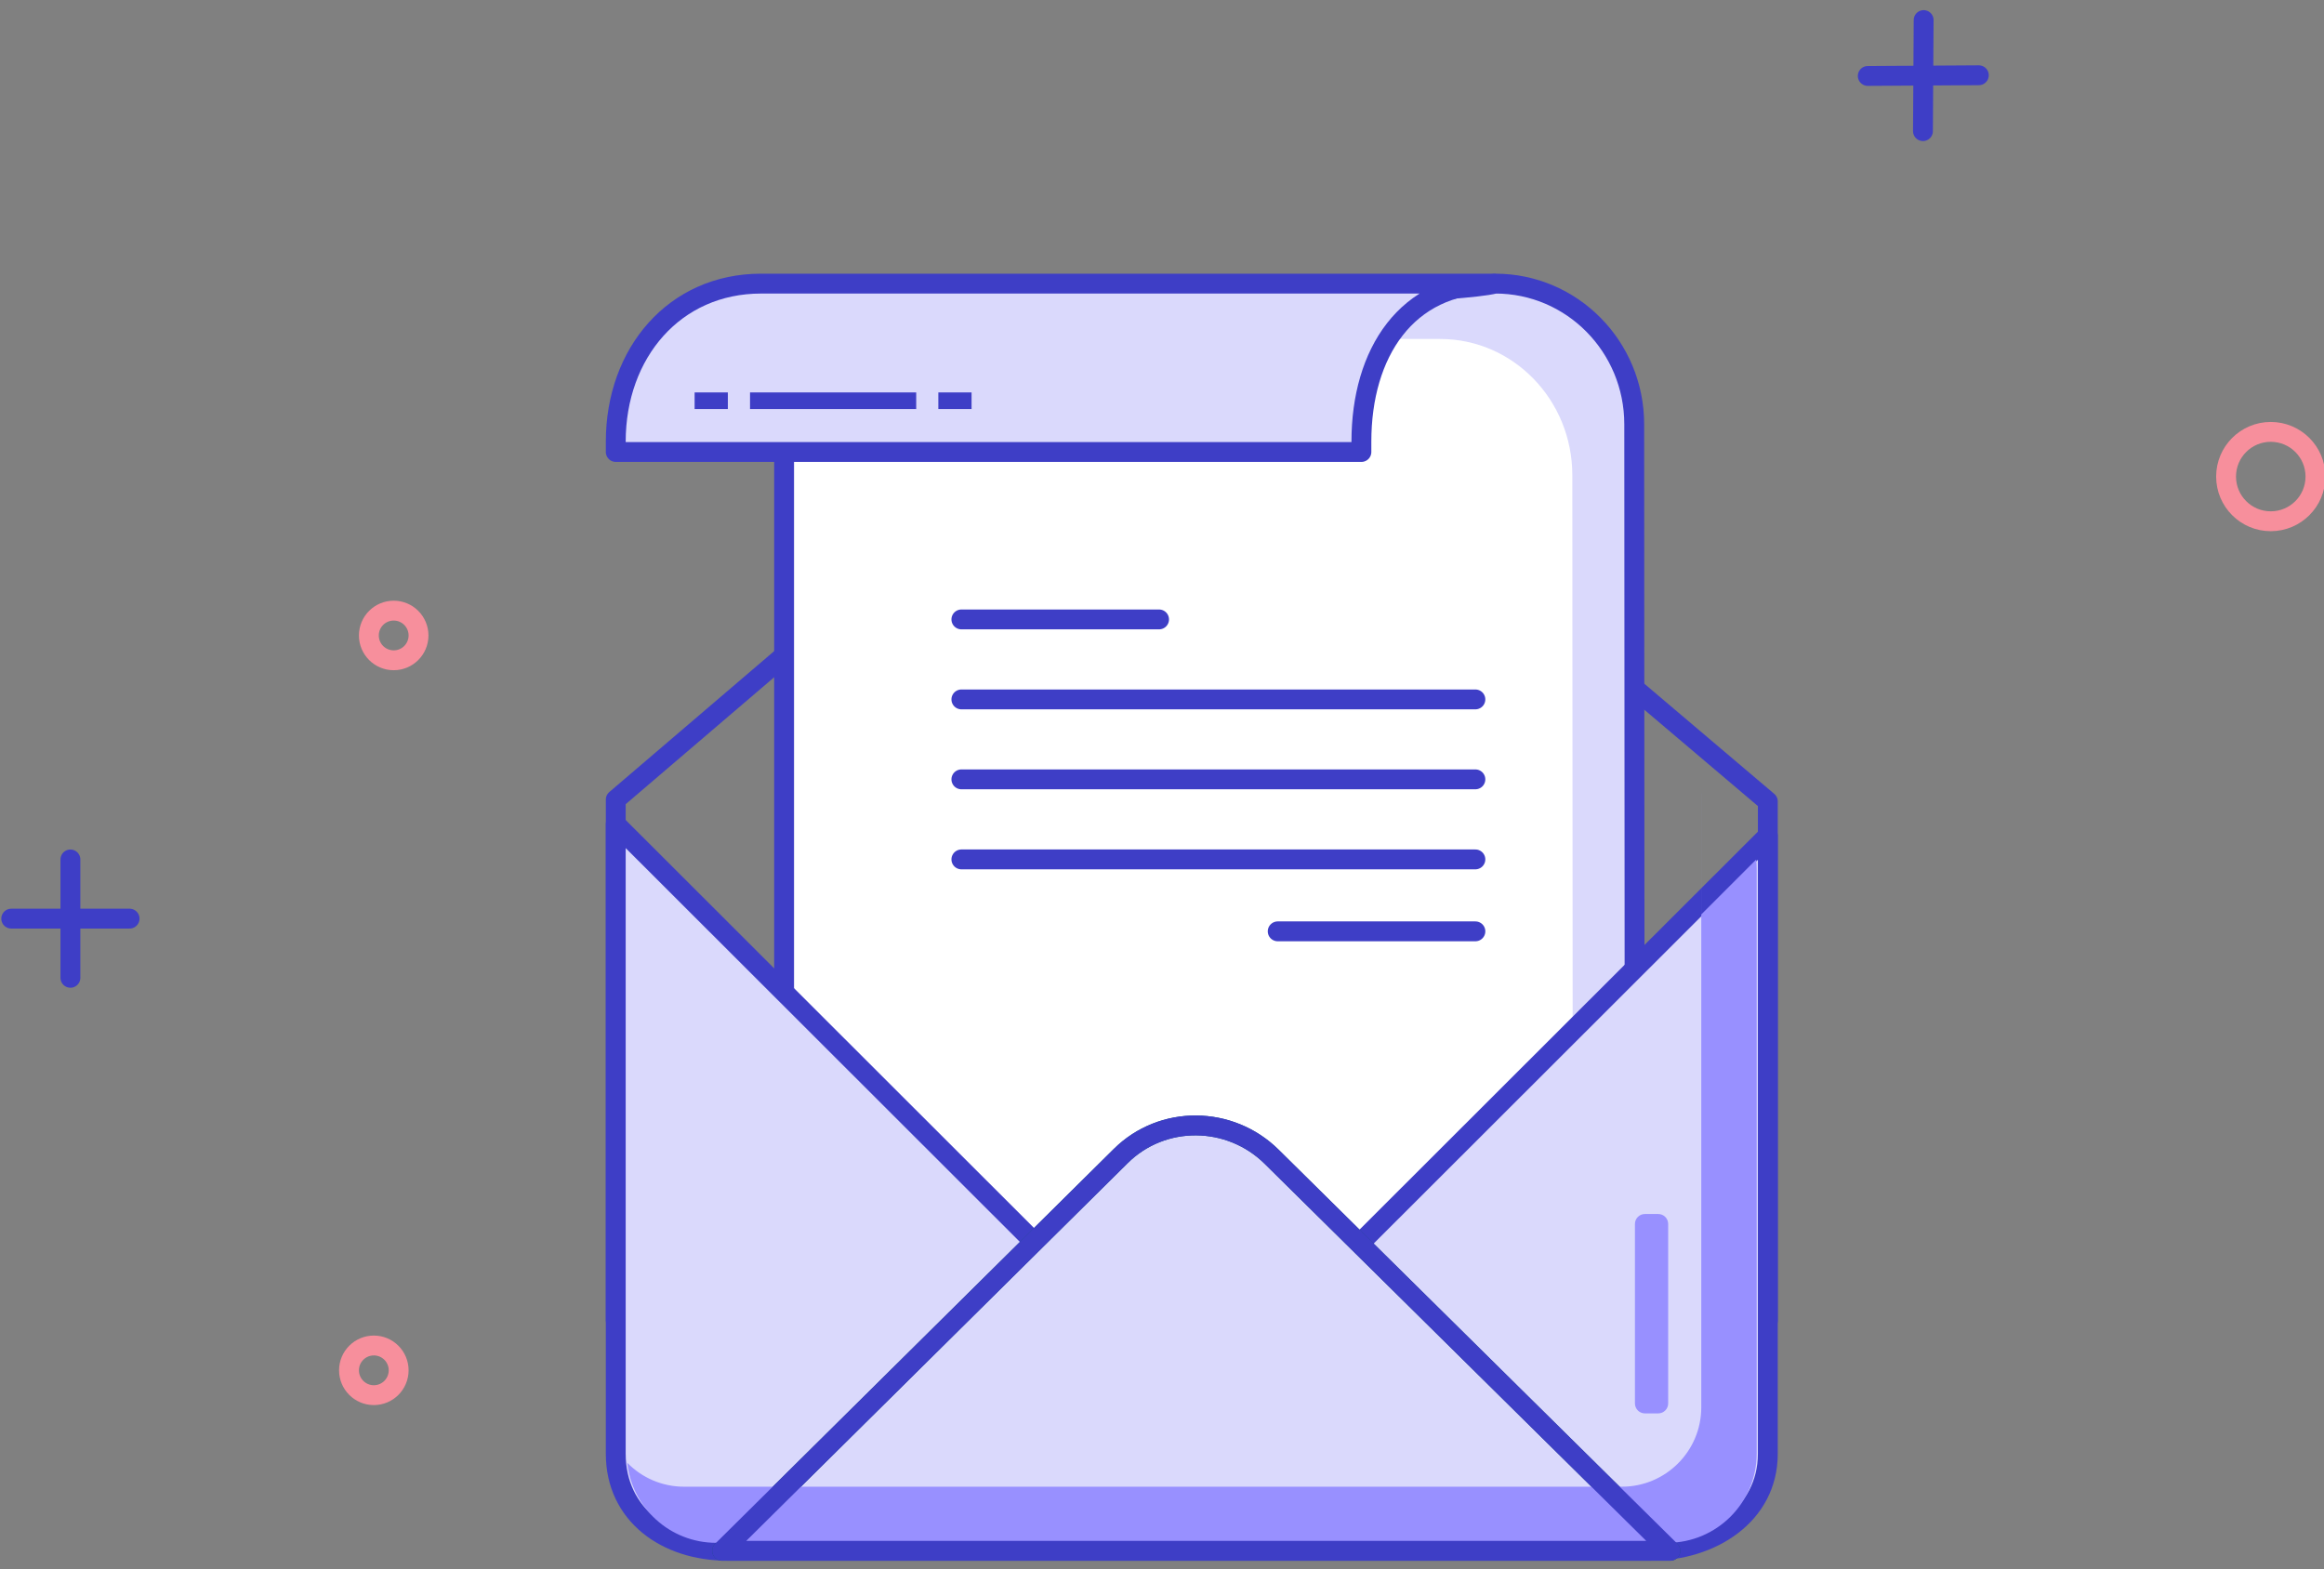
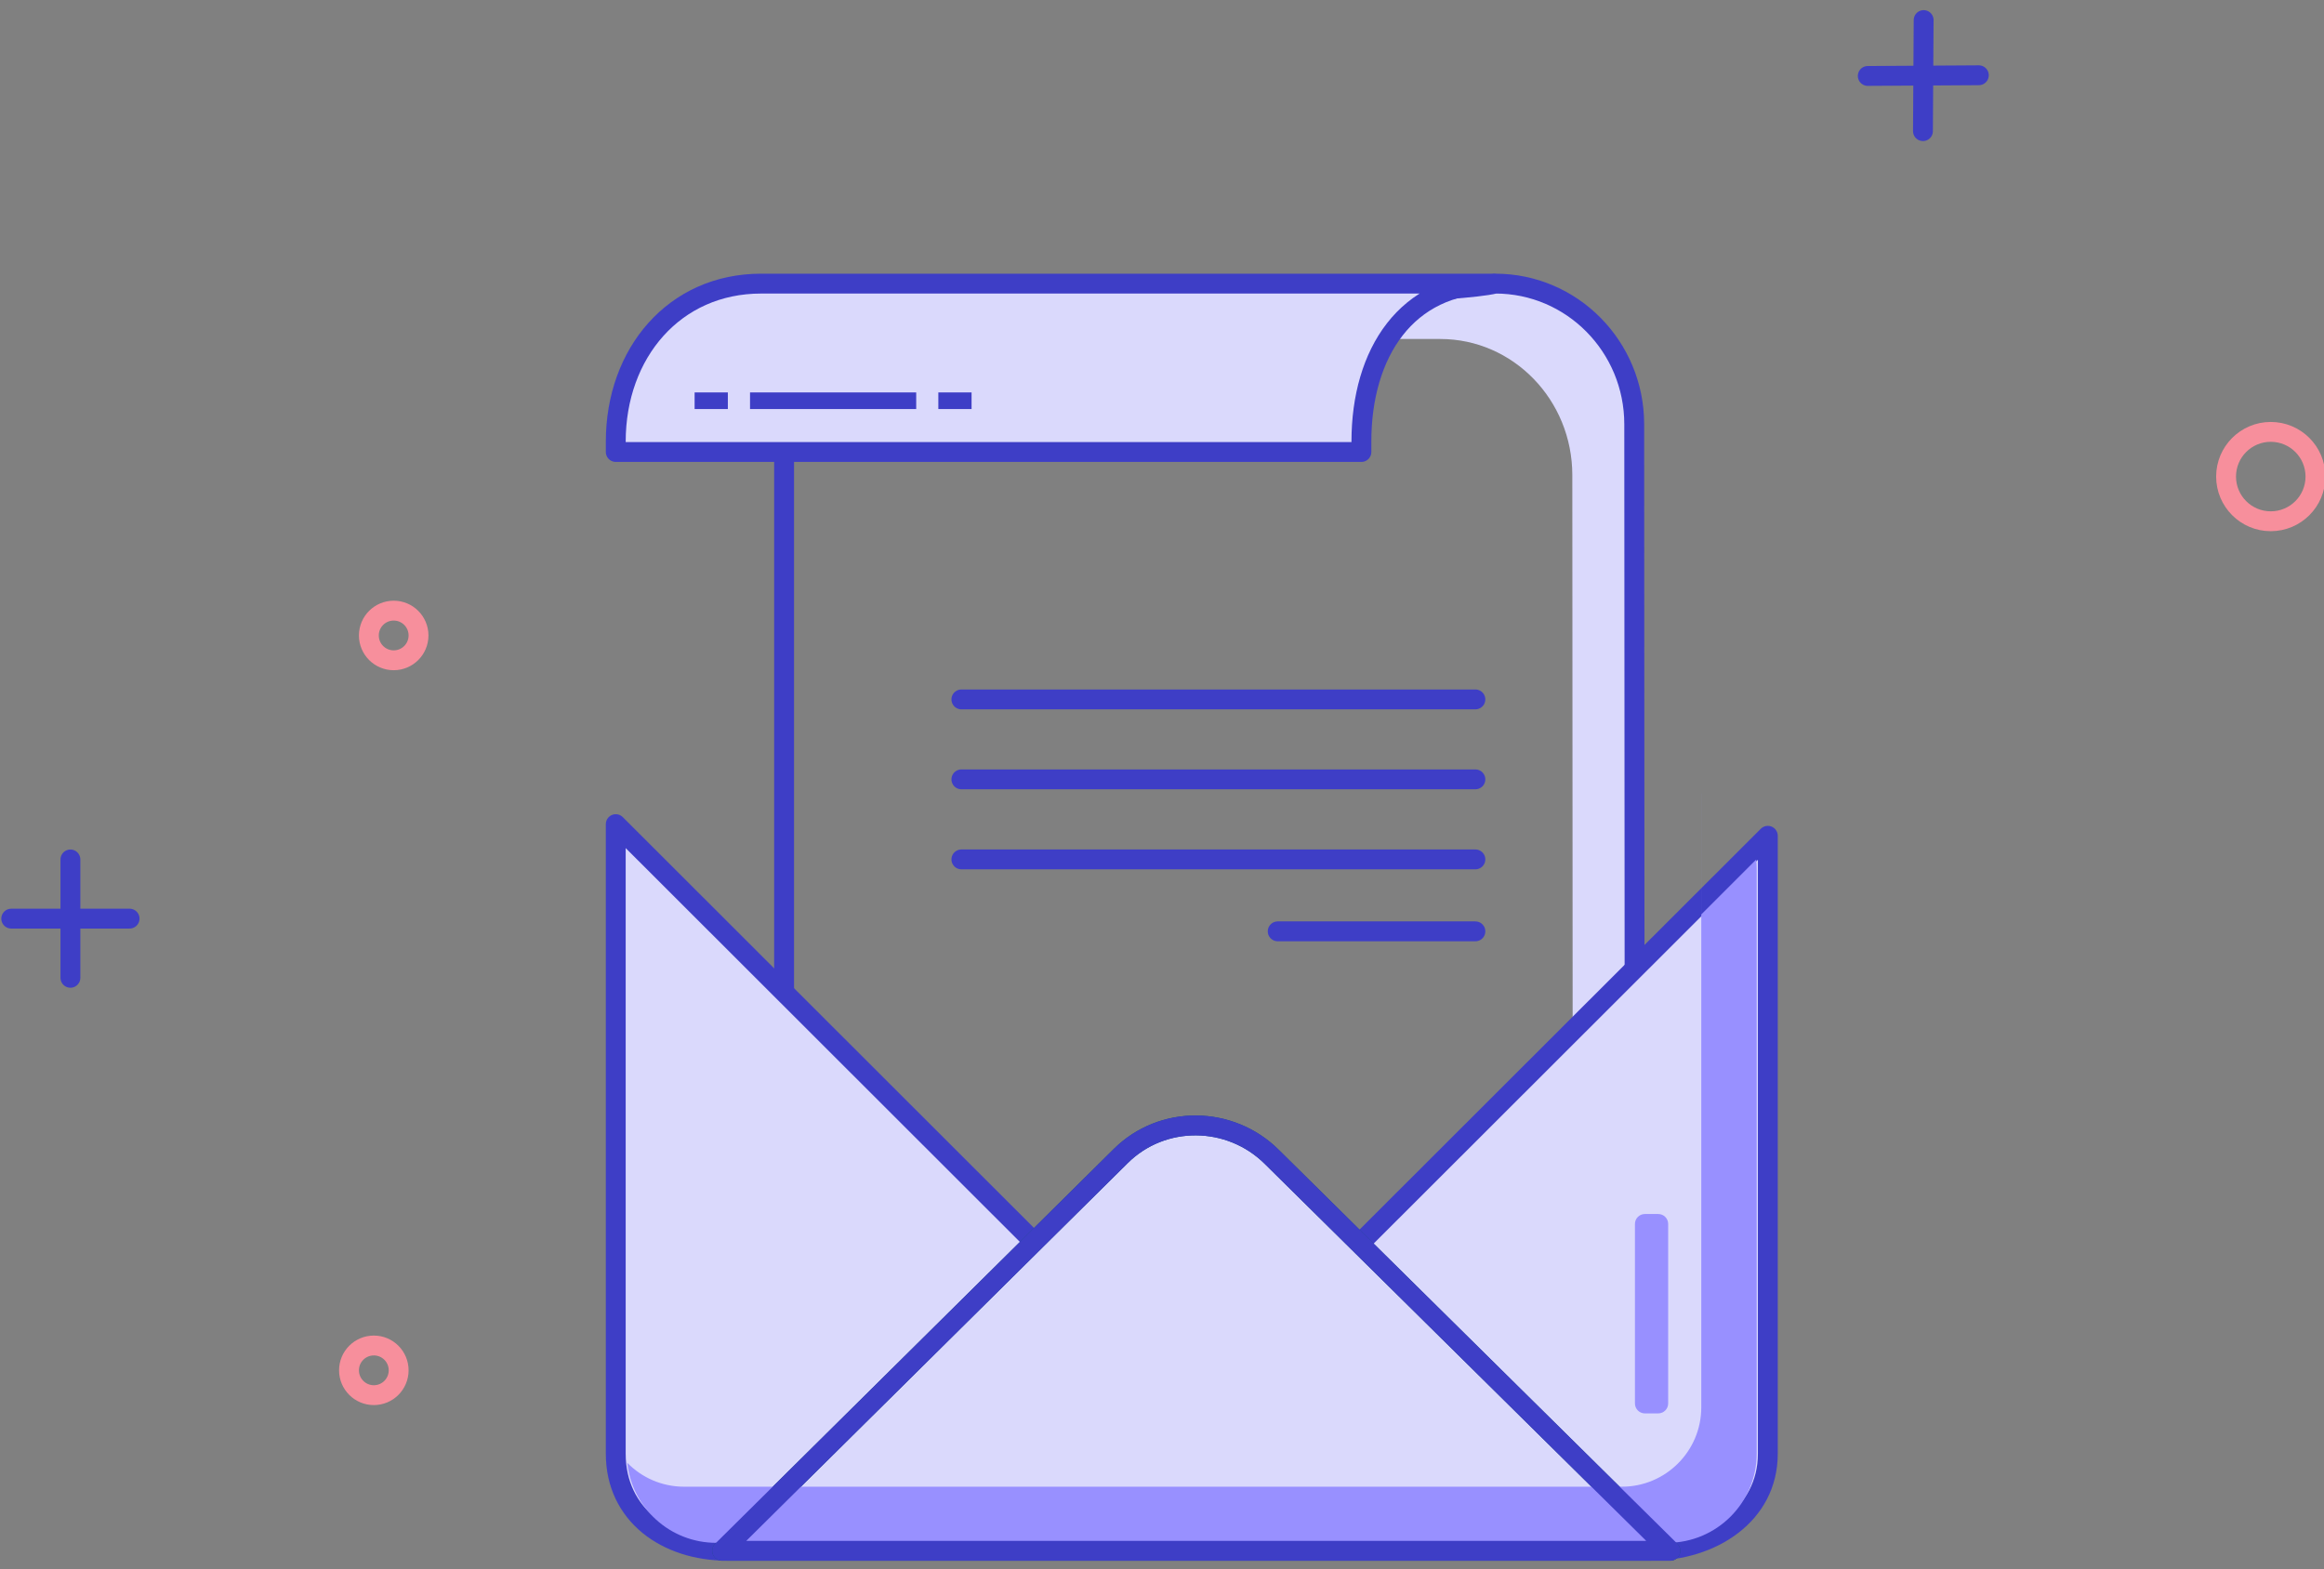
<svg xmlns="http://www.w3.org/2000/svg" id="SVGDoc" width="234" height="158" version="1.1" viewBox="0 0 234 158">
  <rect x="0" y="0" width="234" height="158" fill="#808080" stroke="none" />
  <defs />
  <desc>Generated with Avocode.</desc>
  <g>
    <g>
      <title>Group 7</title>
      <g>
        <title>Group 49</title>
        <g>
          <title>Group 47</title>
          <g>
            <title>Group 43 Copy</title>
            <g>
              <title>Fill 31</title>
            </g>
            <g>
              <title>Stroke 33</title>
-               <path d="M62,80.518v0l57.655,-49.288v0l58.345,49.475v0v52.248v0h-116v0z" fill-opacity="0" fill="#ffffff" stroke-linejoin="round" stroke-linecap="round" stroke-opacity="1" stroke="#3e3ec6" stroke-miterlimit="50" stroke-width="2" />
            </g>
            <g>
              <title>Fill 35</title>
-               <path d="M164.612,147.237v0h-85.662v0v-118.677v0h71.608c7.727,0 13.989,6.341 13.989,14.164z" fill="#ffffff" fill-opacity="1" />
            </g>
            <g>
              <title>Combined Shape</title>
              <path d="M164.612,147.237l-6.238,0l-0.06,-99.389c0,-7.573 -5.953,-13.712 -13.298,-13.712l-66.065,0v-5.576h71.608c7.727,0 13.989,6.341 13.989,14.164z" fill="#dad9fc" fill-opacity="1" />
            </g>
            <g>
              <title>Stroke 37</title>
              <path d="M164.612,147.237v0h-85.662v0v-106.73v0c0,0 27.167,-4.959 47.407,-9.912c3.629,-0.888 20.572,-1.148 24.201,-2.036c7.727,0 13.989,6.341 13.989,14.164z" fill-opacity="0" fill="#ffffff" stroke-linejoin="round" stroke-linecap="round" stroke-opacity="1" stroke="#3e3ec6" stroke-miterlimit="50" stroke-width="2" />
            </g>
            <g>
              <title>Stroke 41</title>
-               <path d="M150.338,28.56h-73.711c-8.711,0 -14.627,6.981 -14.627,15.909v1.045v0h75.077v0v-1.045c0,-8.928 4.549,-15.909 13.262,-15.909z" fill="#dad9fc" fill-opacity="1" />
+               <path d="M150.338,28.56h-73.711c-8.711,0 -14.627,6.981 -14.627,15.909v1.045v0h75.077v0v-1.045c0,-8.928 4.549,-15.909 13.262,-15.909" fill="#dad9fc" fill-opacity="1" />
              <path d="M150.338,28.56h-73.711c-8.711,0 -14.627,6.981 -14.627,15.909v1.045v0h75.077v0v-1.045c0,-8.928 4.549,-15.909 13.262,-15.909z" fill-opacity="0" fill="#ffffff" stroke-linejoin="round" stroke-linecap="round" stroke-opacity="1" stroke="#3e3ec6" stroke-miterlimit="50" stroke-width="2" />
            </g>
            <g>
              <title>Group 4</title>
              <g>
                <title>Stroke 47</title>
                <path d="M96.8,78.48h51.754" fill-opacity="0" fill="#ffffff" stroke-linejoin="round" stroke-linecap="round" stroke-opacity="1" stroke="#3e3ec6" stroke-miterlimit="50" stroke-width="2" />
              </g>
              <g>
                <title>Stroke 49</title>
                <path d="M96.8,86.54h51.754" fill-opacity="0" fill="#ffffff" stroke-linejoin="round" stroke-linecap="round" stroke-opacity="1" stroke="#3e3ec6" stroke-miterlimit="50" stroke-width="2" />
              </g>
              <g>
                <title>Stroke 47</title>
-                 <path d="M96.8,62.375h19.905" fill-opacity="0" fill="#ffffff" stroke-linejoin="round" stroke-linecap="round" stroke-opacity="1" stroke="#3e3ec6" stroke-miterlimit="50" stroke-width="2" />
              </g>
              <g>
                <title>Stroke 47</title>
                <path d="M128.65,93.785h19.905" fill-opacity="0" fill="#ffffff" stroke-linejoin="round" stroke-linecap="round" stroke-opacity="1" stroke="#3e3ec6" stroke-miterlimit="50" stroke-width="2" />
              </g>
              <g>
                <title>Stroke 49</title>
                <path d="M96.8,70.43h51.754" fill-opacity="0" fill="#ffffff" stroke-linejoin="round" stroke-linecap="round" stroke-opacity="1" stroke="#3e3ec6" stroke-miterlimit="50" stroke-width="2" />
              </g>
            </g>
            <g>
              <title>Fill 51</title>
              <path d="M120.584,141.523v0l-58.584,-58.533v0v63.403c0,6.157 5.105,9.766 11.223,9.766h92.99c6.116,0 11.787,-3.609 11.787,-9.766v-62.229v0z" fill="#dad9fc" fill-opacity="1" />
            </g>
            <g>
              <title>Stroke 53</title>
              <path d="M120.584,141.523v0l-58.584,-58.533v0v63.403c0,6.157 5.105,9.766 11.223,9.766h92.99c6.116,0 11.787,-3.609 11.787,-9.766v-62.229v0z" fill-opacity="0" fill="#ffffff" stroke-linejoin="round" stroke-linecap="round" stroke-opacity="1" stroke="#3e3ec6" stroke-miterlimit="50" stroke-width="2" />
            </g>
            <g>
              <title>Fill 55</title>
              <path d="M168.187,156.161v0l-40.13,-39.662c-4.202,-4.17 -11.015,-4.253 -15.216,-0.082l-40.131,39.744v0z" fill="#dad9fc" fill-opacity="1" />
            </g>
            <g>
              <title>Stroke 57</title>
              <path d="M168.187,156.161v0l-40.13,-39.662c-4.202,-4.17 -11.015,-4.253 -15.216,-0.082l-40.131,39.744v0z" fill-opacity="0" fill="#ffffff" stroke-linejoin="round" stroke-linecap="round" stroke-opacity="1" stroke="#164c81" stroke-miterlimit="50" stroke-width="2" />
            </g>
          </g>
          <g>
            <title>Combined Shape Copy 3</title>
            <path d="M176.88,87.51v58.85c0,4.971 -4.029,9 -9,9h-95.77c-4.653,0 -8.481,-3.53 -8.951,-8.058c1.453,1.486 3.479,2.408 5.721,2.408h94.42c4.418,0 8,-3.582 8,-8v-61.827c0.001,0 0.002,0.001 0.003,0.001v12.197v0l5.521,-5.521c0.037,0.312 0.056,0.629 0.056,0.95z" fill="#9890ff" fill-opacity="1" />
          </g>
          <g>
            <title>Stroke 57 Copy</title>
            <path d="M168.187,156.161v0l-40.13,-39.662c-4.202,-4.17 -11.015,-4.253 -15.216,-0.082l-40.131,39.744v0z" fill-opacity="0" fill="#ffffff" stroke-linejoin="round" stroke-linecap="round" stroke-opacity="1" stroke="#3e3ec6" stroke-miterlimit="50" stroke-width="2" />
          </g>
        </g>
        <g>
          <title>Rectangle</title>
          <path d="M164.62,123.25c0,-0.552 0.448,-1 1,-1h1.346c0.552,0 1,0.448 1,1v18.077c0,0.552 -0.448,1 -1,1h-1.346c-0.552,0 -1,-0.448 -1,-1z" fill="#9890ff" fill-opacity="1" />
        </g>
        <g transform="rotate(-90 83.5 40.5)">
          <title>Group 48</title>
          <g>
            <title>Rectangle Copy 5</title>
            <path d="M82.81,32.52v0h1.673v0v16.731v0h-1.673v0z" fill="#3e3ec6" fill-opacity="1" />
          </g>
          <g>
            <title>Rectangle Copy 9</title>
            <path d="M82.81,51.48v0h1.673v0v3.346v0h-1.673v0z" fill="#3e3ec6" fill-opacity="1" />
          </g>
          <g>
            <title>Rectangle Copy 10</title>
            <path d="M82.81,26.94v0h1.673v0v3.346v0h-1.673v0z" fill="#3e3ec6" fill-opacity="1" />
          </g>
        </g>
      </g>
      <g transform="rotate(-315 194 7)">
        <title>Group 6</title>
        <g>
          <title>Stroke 9</title>
          <path d="M198.118,3.7l-7.858,7.956" fill-opacity="0" fill="#ffffff" stroke-linejoin="round" stroke-linecap="round" stroke-opacity="1" stroke="#3e3ec6" stroke-miterlimit="50" stroke-width="2" />
        </g>
        <g>
          <title>Stroke 13</title>
          <path d="M190.26,3.7l7.858,7.956" fill-opacity="0" fill="#ffffff" stroke-linejoin="round" stroke-linecap="round" stroke-opacity="1" stroke="#3e3ec6" stroke-miterlimit="50" stroke-width="2" />
        </g>
      </g>
      <g>
        <title>Stroke 5</title>
        <path d="M42.14,63.99c0,1.381 -1.119,2.5 -2.499,2.5c-1.382,0 -2.501,-1.119 -2.501,-2.5c0,-1.381 1.119,-2.5 2.501,-2.5c1.381,0 2.499,1.119 2.499,2.5z" fill-opacity="0" fill="#ffffff" stroke-linejoin="miter" stroke-linecap="butt" stroke-opacity="1" stroke="#f78f9c" stroke-miterlimit="50" stroke-width="2" />
      </g>
      <g transform="rotate(-315 7.5 92.5)">
        <title>Group 12</title>
        <g>
          <title>Stroke 21</title>
          <path d="M3,88.58l8.427,8.427" fill-opacity="0" fill="#ffffff" stroke-linejoin="round" stroke-linecap="round" stroke-opacity="1" stroke="#3e3ec6" stroke-miterlimit="50" stroke-width="2" />
        </g>
        <g>
          <title>Stroke 25</title>
          <path d="M3,97.007l8.427,-8.427" fill-opacity="0" fill="#ffffff" stroke-linejoin="round" stroke-linecap="round" stroke-opacity="1" stroke="#3e3ec6" stroke-miterlimit="50" stroke-width="2" />
        </g>
      </g>
      <g>
        <title>Stroke 3</title>
        <path d="M233.14,47.991c0,2.484 -2.014,4.499 -4.501,4.499c-2.484,0 -4.499,-2.015 -4.499,-4.499c0,-2.485 2.014,-4.501 4.499,-4.501c2.487,0 4.501,2.015 4.501,4.501z" fill-opacity="0" fill="#ffffff" stroke-linejoin="miter" stroke-linecap="butt" stroke-opacity="1" stroke="#f78f9c" stroke-miterlimit="50" stroke-width="2" />
      </g>
      <g>
        <title>Stroke 5</title>
        <path d="M40.14,137.99c0,1.381 -1.119,2.5 -2.499,2.5c-1.382,0 -2.501,-1.119 -2.501,-2.5c0,-1.381 1.119,-2.5 2.501,-2.5c1.381,0 2.499,1.119 2.499,2.5z" fill-opacity="0" fill="#ffffff" stroke-linejoin="miter" stroke-linecap="butt" stroke-opacity="1" stroke="#f78f9c" stroke-miterlimit="50" stroke-width="2" />
      </g>
    </g>
  </g>
</svg>